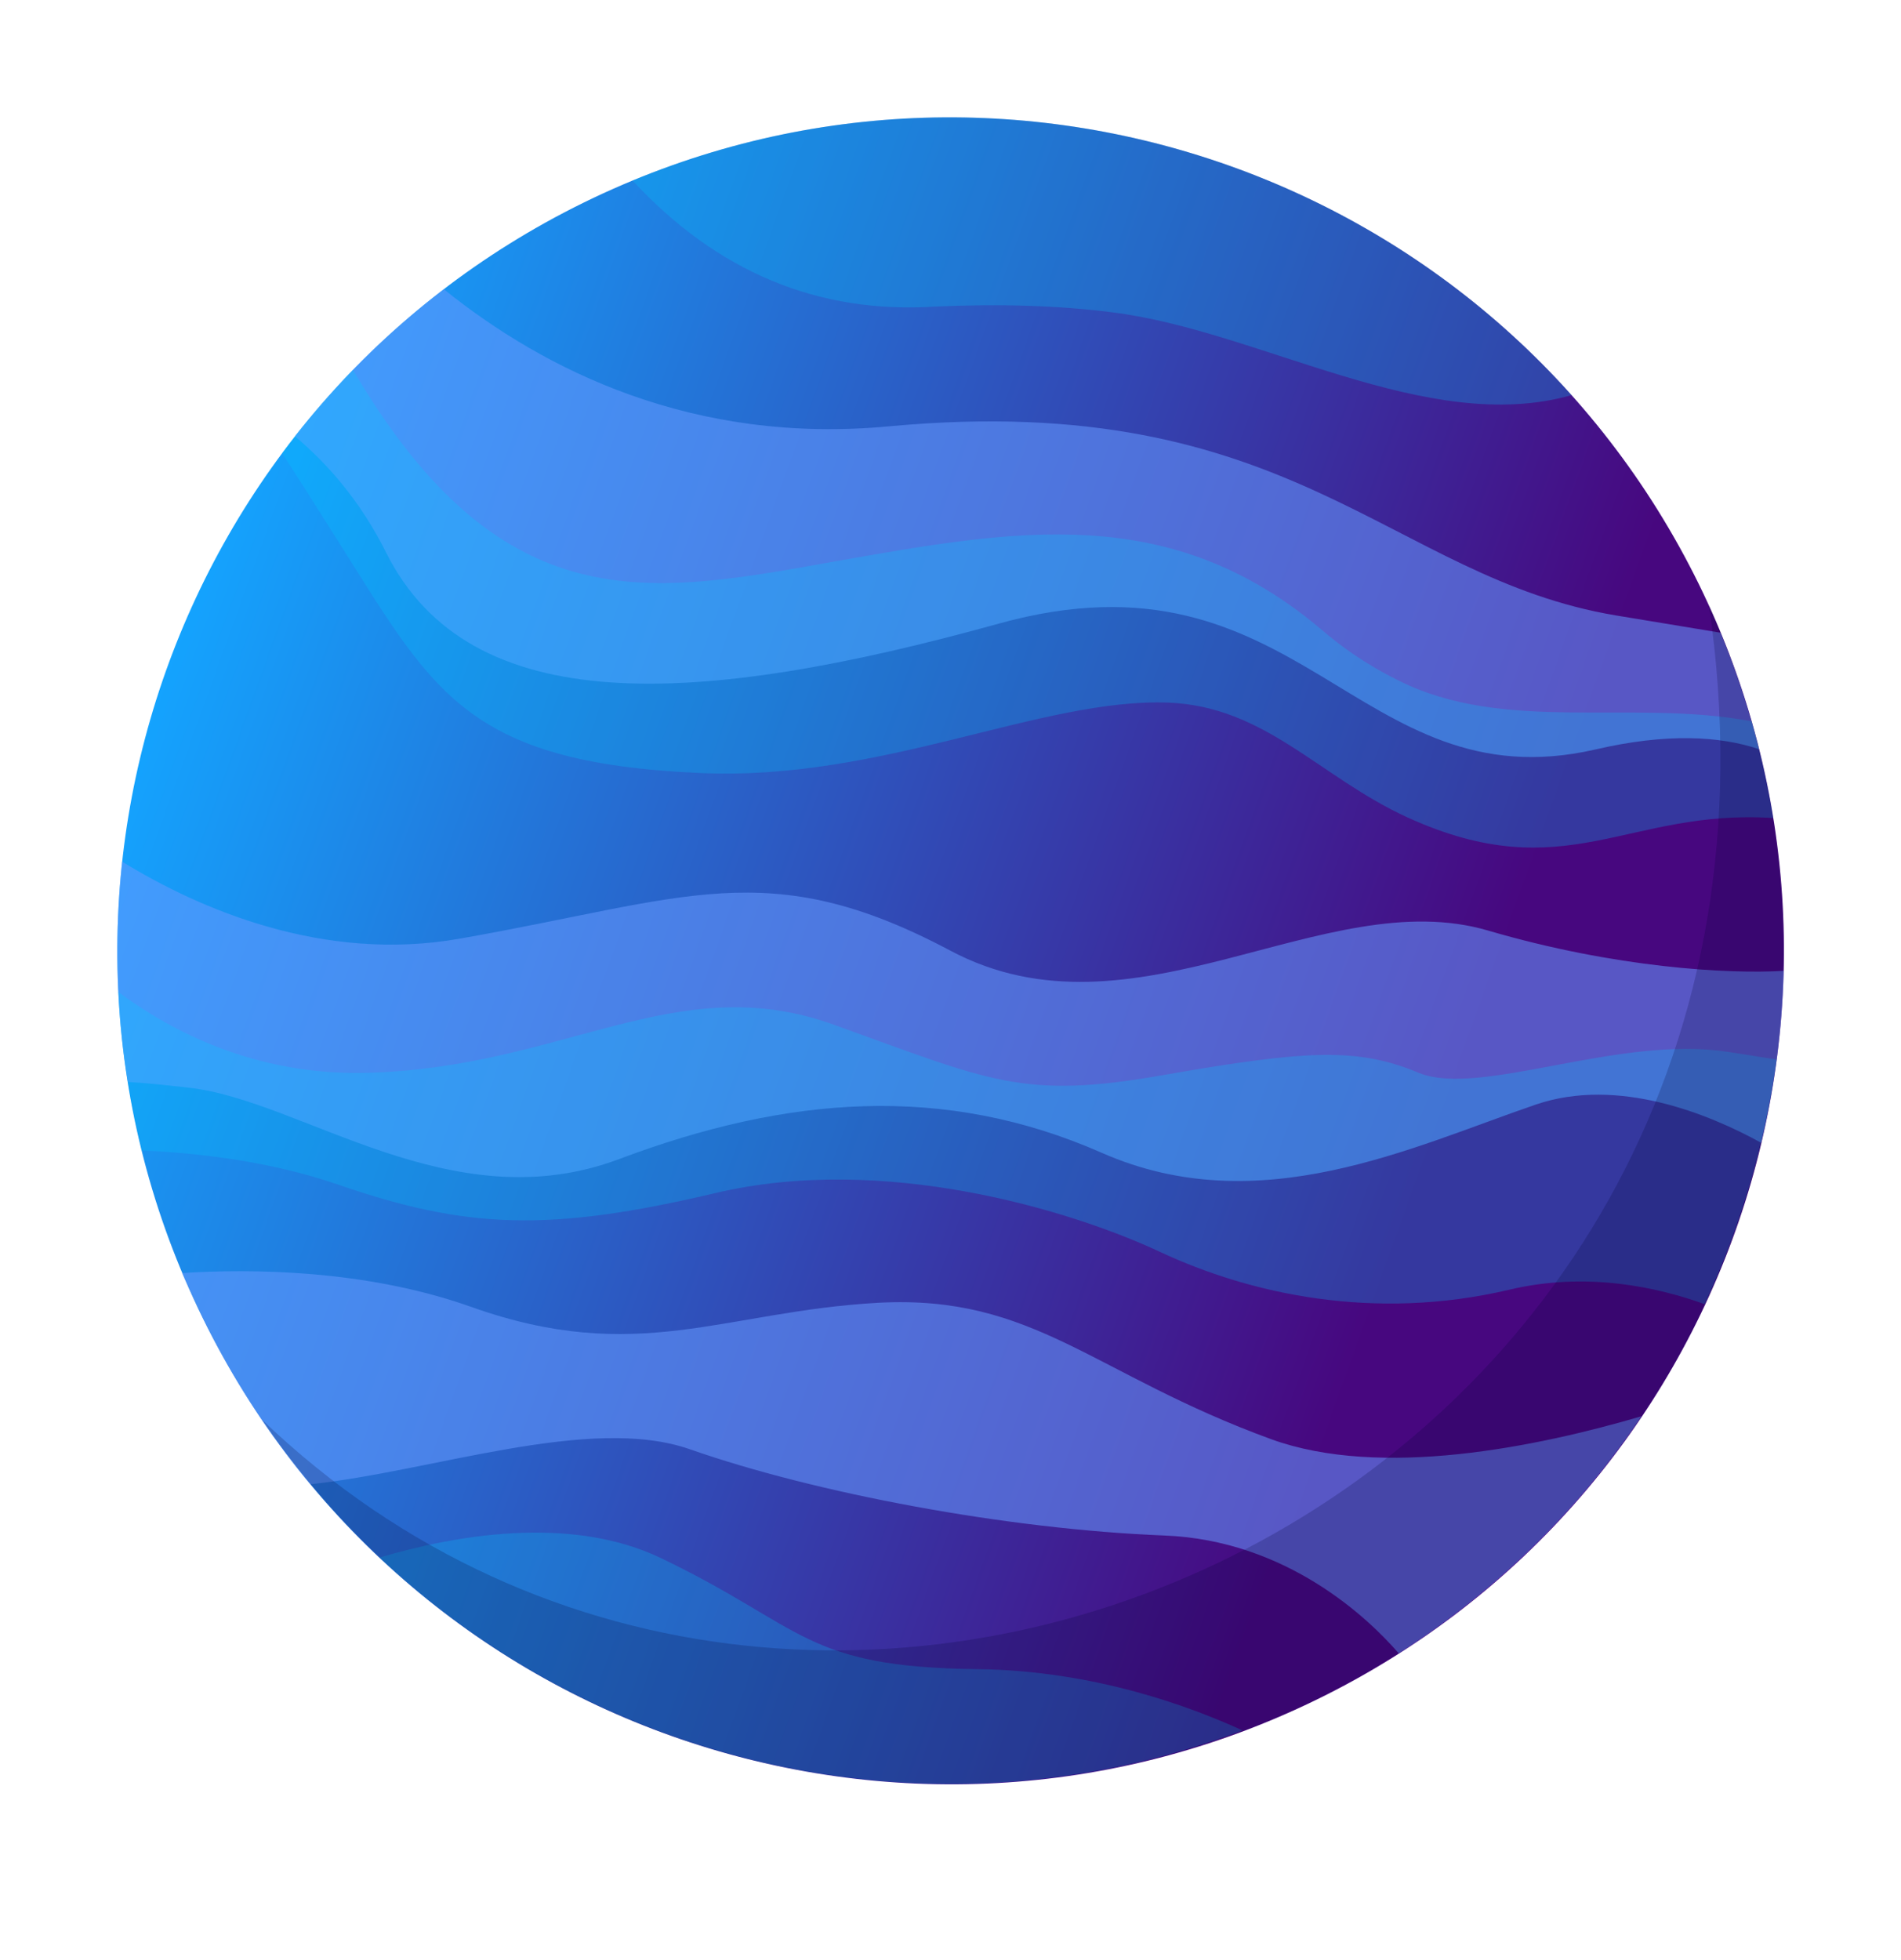
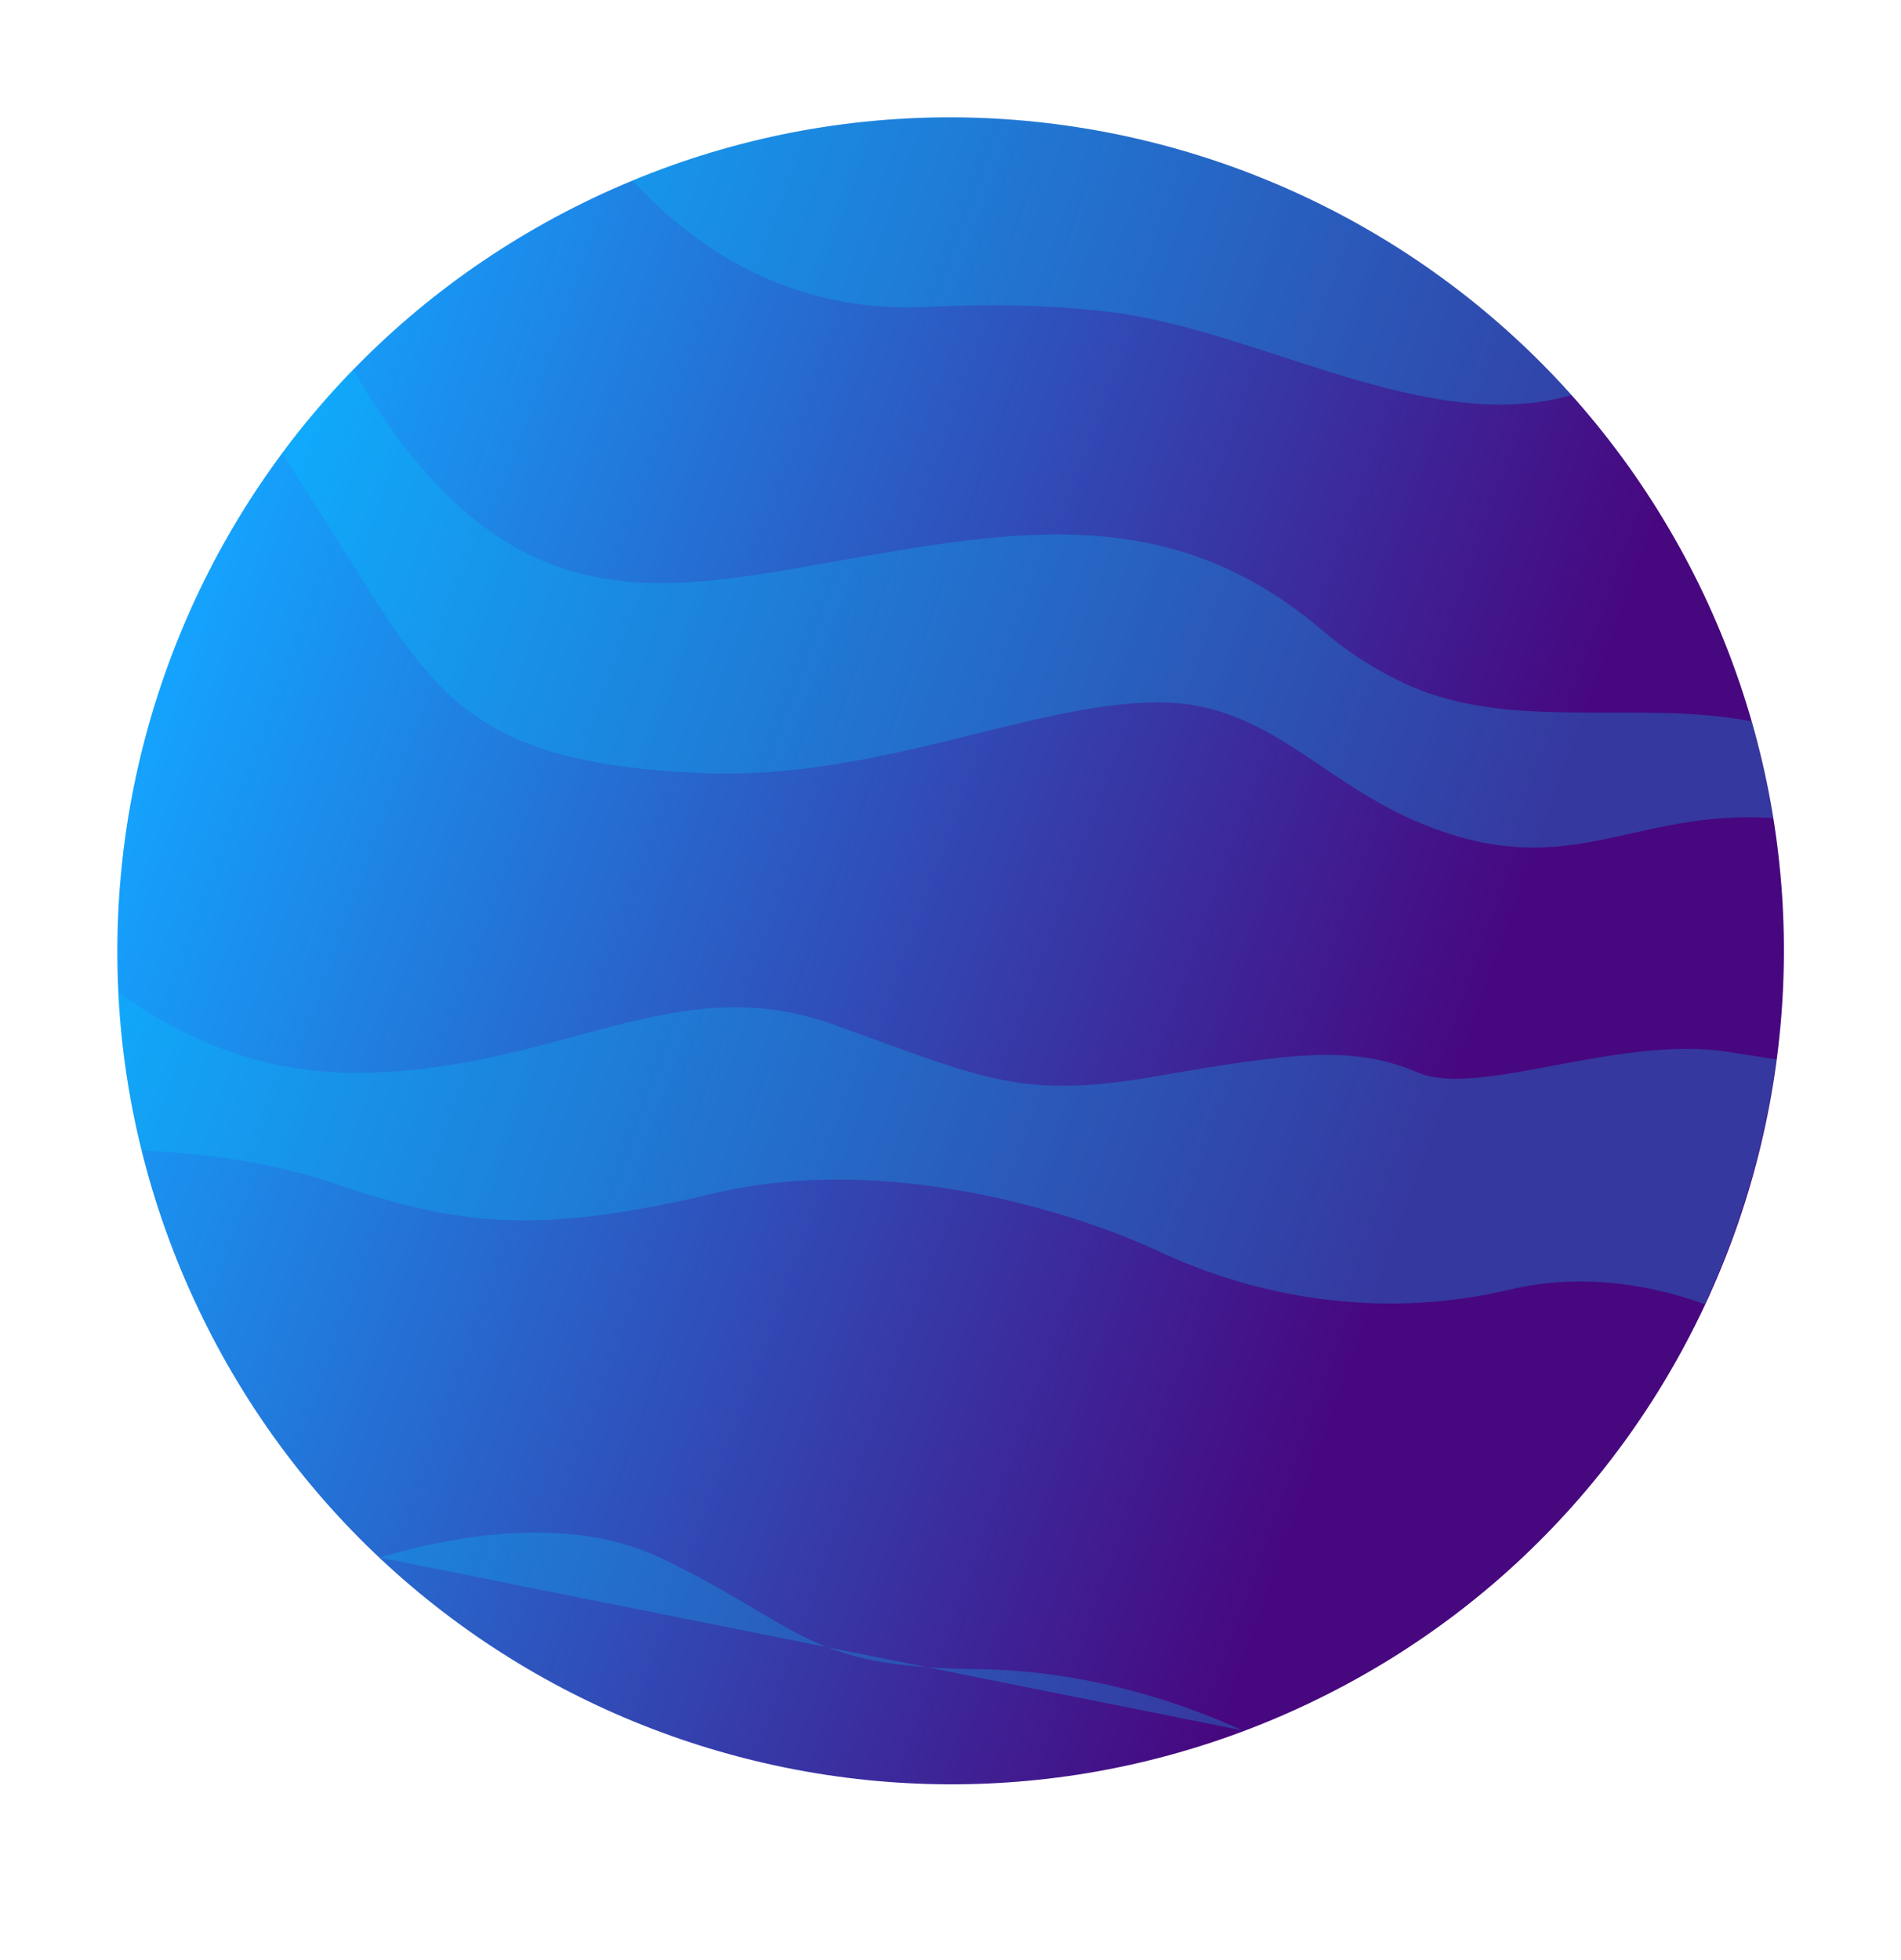
<svg xmlns="http://www.w3.org/2000/svg" xmlns:xlink="http://www.w3.org/1999/xlink" height="409.2" preserveAspectRatio="xMidYMid meet" version="1.0" viewBox="-24.5 -24.5 397.0 409.2" width="397.0" zoomAndPan="magnify">
  <g>
    <linearGradient gradientTransform="matrix(.028 0 0 -.028 -67.044 -59.442)" gradientUnits="userSpaceOnUse" id="a" x1="2780.879" x2="12280.4" xlink:actuate="onLoad" xlink:show="other" xlink:type="simple" y1="-6171.945" y2="-9597.096">
      <stop offset="0" stop-color="#14a3fe" />
      <stop offset="1" stop-color="#47077f" />
    </linearGradient>
    <path clip-rule="evenodd" d="M17.8,250.6c42.3,86.3,146.5,121.9,232.8,79.7s121.9-146.5,79.7-232.8C287.9,11.2,183.7-24.5,97.4,17.8 C11.2,60.1-24.5,164.3,17.8,250.6z" fill="url(#a)" fill-rule="evenodd" />
    <g id="change1_1">
-       <path clip-rule="evenodd" d="M68.2,35.9c21,16.9,52.1,32.5,93.1,28.6C245.5,56.7,265.6,96.1,313,104l21.8,3.6c3.3,8,6,16.1,8,24.3 c-8.1-2.7-19.2-3.4-34.2,0.1c-50,11.4-61.4-43.8-124.5-26.3s-110.5,20.2-128-14.9c-5.3-10.6-12.1-18.4-19-24.2 C46,55.2,56.4,44.9,68.2,35.9z M17.8,250.6c6.2,12.7,13.8,24.4,22.5,34.8c25.6-2.7,58.5-14.6,79.3-7.3c26.3,9.2,66.2,16.7,99.1,18 c25.5,1,42.6,17.3,48.9,24.6c20.6-13.2,37.7-30.1,50.7-49.5c-21.8,6.4-54.4,13.1-77.3,4.8c-37.3-13.6-49.5-30.2-82-28.5 c-32.4,1.8-50.4,13.2-85,0.9c-22.2-7.9-46.2-8-60.5-7.1C14.9,244.3,16.3,247.4,17.8,250.6L17.8,250.6z M343.3,214.1 c2.8-11.7,4.4-23.8,4.7-35.9c-11.5,0.7-35.1-0.6-61.7-8.4C252,159.7,212.2,194.3,174,174s-55.2-10.8-102.6-2.5 c-28.4,5-54.3-6.2-70.4-16.1c-1.6,15.2-1.3,30.6,1.2,46c3.4,0.2,7.5,0.6,12.7,1.2c23.7,2.6,54.8,28.1,89.9,14.9 c35.1-13.2,67.9-15.8,100.8-1.3c32.9,14.5,64.9-1.3,90.7-10.1C313.4,200.3,332.4,208.1,343.3,214.1L343.3,214.1z" fill="#69f" fill-opacity=".549" fill-rule="evenodd" />
-     </g>
+       </g>
    <g id="change2_1">
-       <path clip-rule="evenodd" d="M54.8,300.7c15.4-4.6,39.7-9,58.7,0.1c30.2,14.5,29.8,22.8,66.2,23.2c24.4,0.3,44.6,7.9,55.3,12.8 C172,360.6,102.1,345.2,54.8,300.7L54.8,300.7z M331.5,247.8c7.5-16.1,12.6-33.4,15-51.1c-2.8-0.4-6.2-1-10.3-1.6 c-22.8-3.5-51.7,9.6-64.4,4.4c-12.7-5.3-23.2-4.8-53,0.4c-29.8,5.3-36.4,1.3-69.3-10.5c-32.9-11.8-56.5,9.2-97.8,10.1 c-23,0.5-40.5-8.7-51.5-16.9c0.5,11,2.2,22.1,4.9,33.1c11.3,0.5,26.7,2.2,40.9,7.1c26.7,9.2,43.8,10.1,78.9,1.8s74.1,3.5,92.9,12.3 s44.7,14.5,72.8,7.9C306.9,240.9,321.8,244.3,331.5,247.8L331.5,247.8z M345.8,146.3c-1.1-6.8-2.6-13.5-4.5-20.2 c-24.9-4.7-51.6,2.6-73.7-8.5c-7.3-3.6-12.2-7.3-16.2-10.7c-31.6-26.7-63.6-20.9-102-14.1c-20.7,3.7-39,7.1-56.3,1.4 c-15.1-5-29.4-16.8-43.9-41.5C43.9,58.2,38.9,64,34.4,70.1c2.8,4.3,6.3,9.8,10.7,16.8c20.6,32.4,26.7,47.8,76.7,50 c37.9,1.7,71.1-15.7,97.7-14.7c20.3,0.8,31.6,15.6,50,24C302.5,161.2,315.2,144.3,345.8,146.3z M303.7,58 C255.4,4,176.9-15.5,107.6,13.2c17.7,19.1,38.8,27.9,63.3,26.3c13.6-0.6,25.8-0.2,36.8,1.2C238.6,44.5,273.5,66.6,303.7,58z" fill="#0cf" fill-opacity=".251" fill-rule="evenodd" />
+       <path clip-rule="evenodd" d="M54.8,300.7c15.4-4.6,39.7-9,58.7,0.1c30.2,14.5,29.8,22.8,66.2,23.2c24.4,0.3,44.6,7.9,55.3,12.8 L54.8,300.7z M331.5,247.8c7.5-16.1,12.6-33.4,15-51.1c-2.8-0.4-6.2-1-10.3-1.6 c-22.8-3.5-51.7,9.6-64.4,4.4c-12.7-5.3-23.2-4.8-53,0.4c-29.8,5.3-36.4,1.3-69.3-10.5c-32.9-11.8-56.5,9.2-97.8,10.1 c-23,0.5-40.5-8.7-51.5-16.9c0.5,11,2.2,22.1,4.9,33.1c11.3,0.5,26.7,2.2,40.9,7.1c26.7,9.2,43.8,10.1,78.9,1.8s74.1,3.5,92.9,12.3 s44.7,14.5,72.8,7.9C306.9,240.9,321.8,244.3,331.5,247.8L331.5,247.8z M345.8,146.3c-1.1-6.8-2.6-13.5-4.5-20.2 c-24.9-4.7-51.6,2.6-73.7-8.5c-7.3-3.6-12.2-7.3-16.2-10.7c-31.6-26.7-63.6-20.9-102-14.1c-20.7,3.7-39,7.1-56.3,1.4 c-15.1-5-29.4-16.8-43.9-41.5C43.9,58.2,38.9,64,34.4,70.1c2.8,4.3,6.3,9.8,10.7,16.8c20.6,32.4,26.7,47.8,76.7,50 c37.9,1.7,71.1-15.7,97.7-14.7c20.3,0.8,31.6,15.6,50,24C302.5,161.2,315.2,144.3,345.8,146.3z M303.7,58 C255.4,4,176.9-15.5,107.6,13.2c17.7,19.1,38.8,27.9,63.3,26.3c13.6-0.6,25.8-0.2,36.8,1.2C238.6,44.5,273.5,66.6,303.7,58z" fill="#0cf" fill-opacity=".251" fill-rule="evenodd" />
    </g>
    <g id="change3_1">
-       <path clip-rule="evenodd" d="M332.4,101.9c27.2,185.9-184.4,282.8-302.2,170c6,8.8,13,17.3,20.8,25.1c67.9,67.9,178.1,67.9,246,0 C349.8,244.3,361.6,166.1,332.4,101.9z" fill="#010333" fill-opacity=".2" fill-rule="evenodd" />
-     </g>
+       </g>
  </g>
</svg>